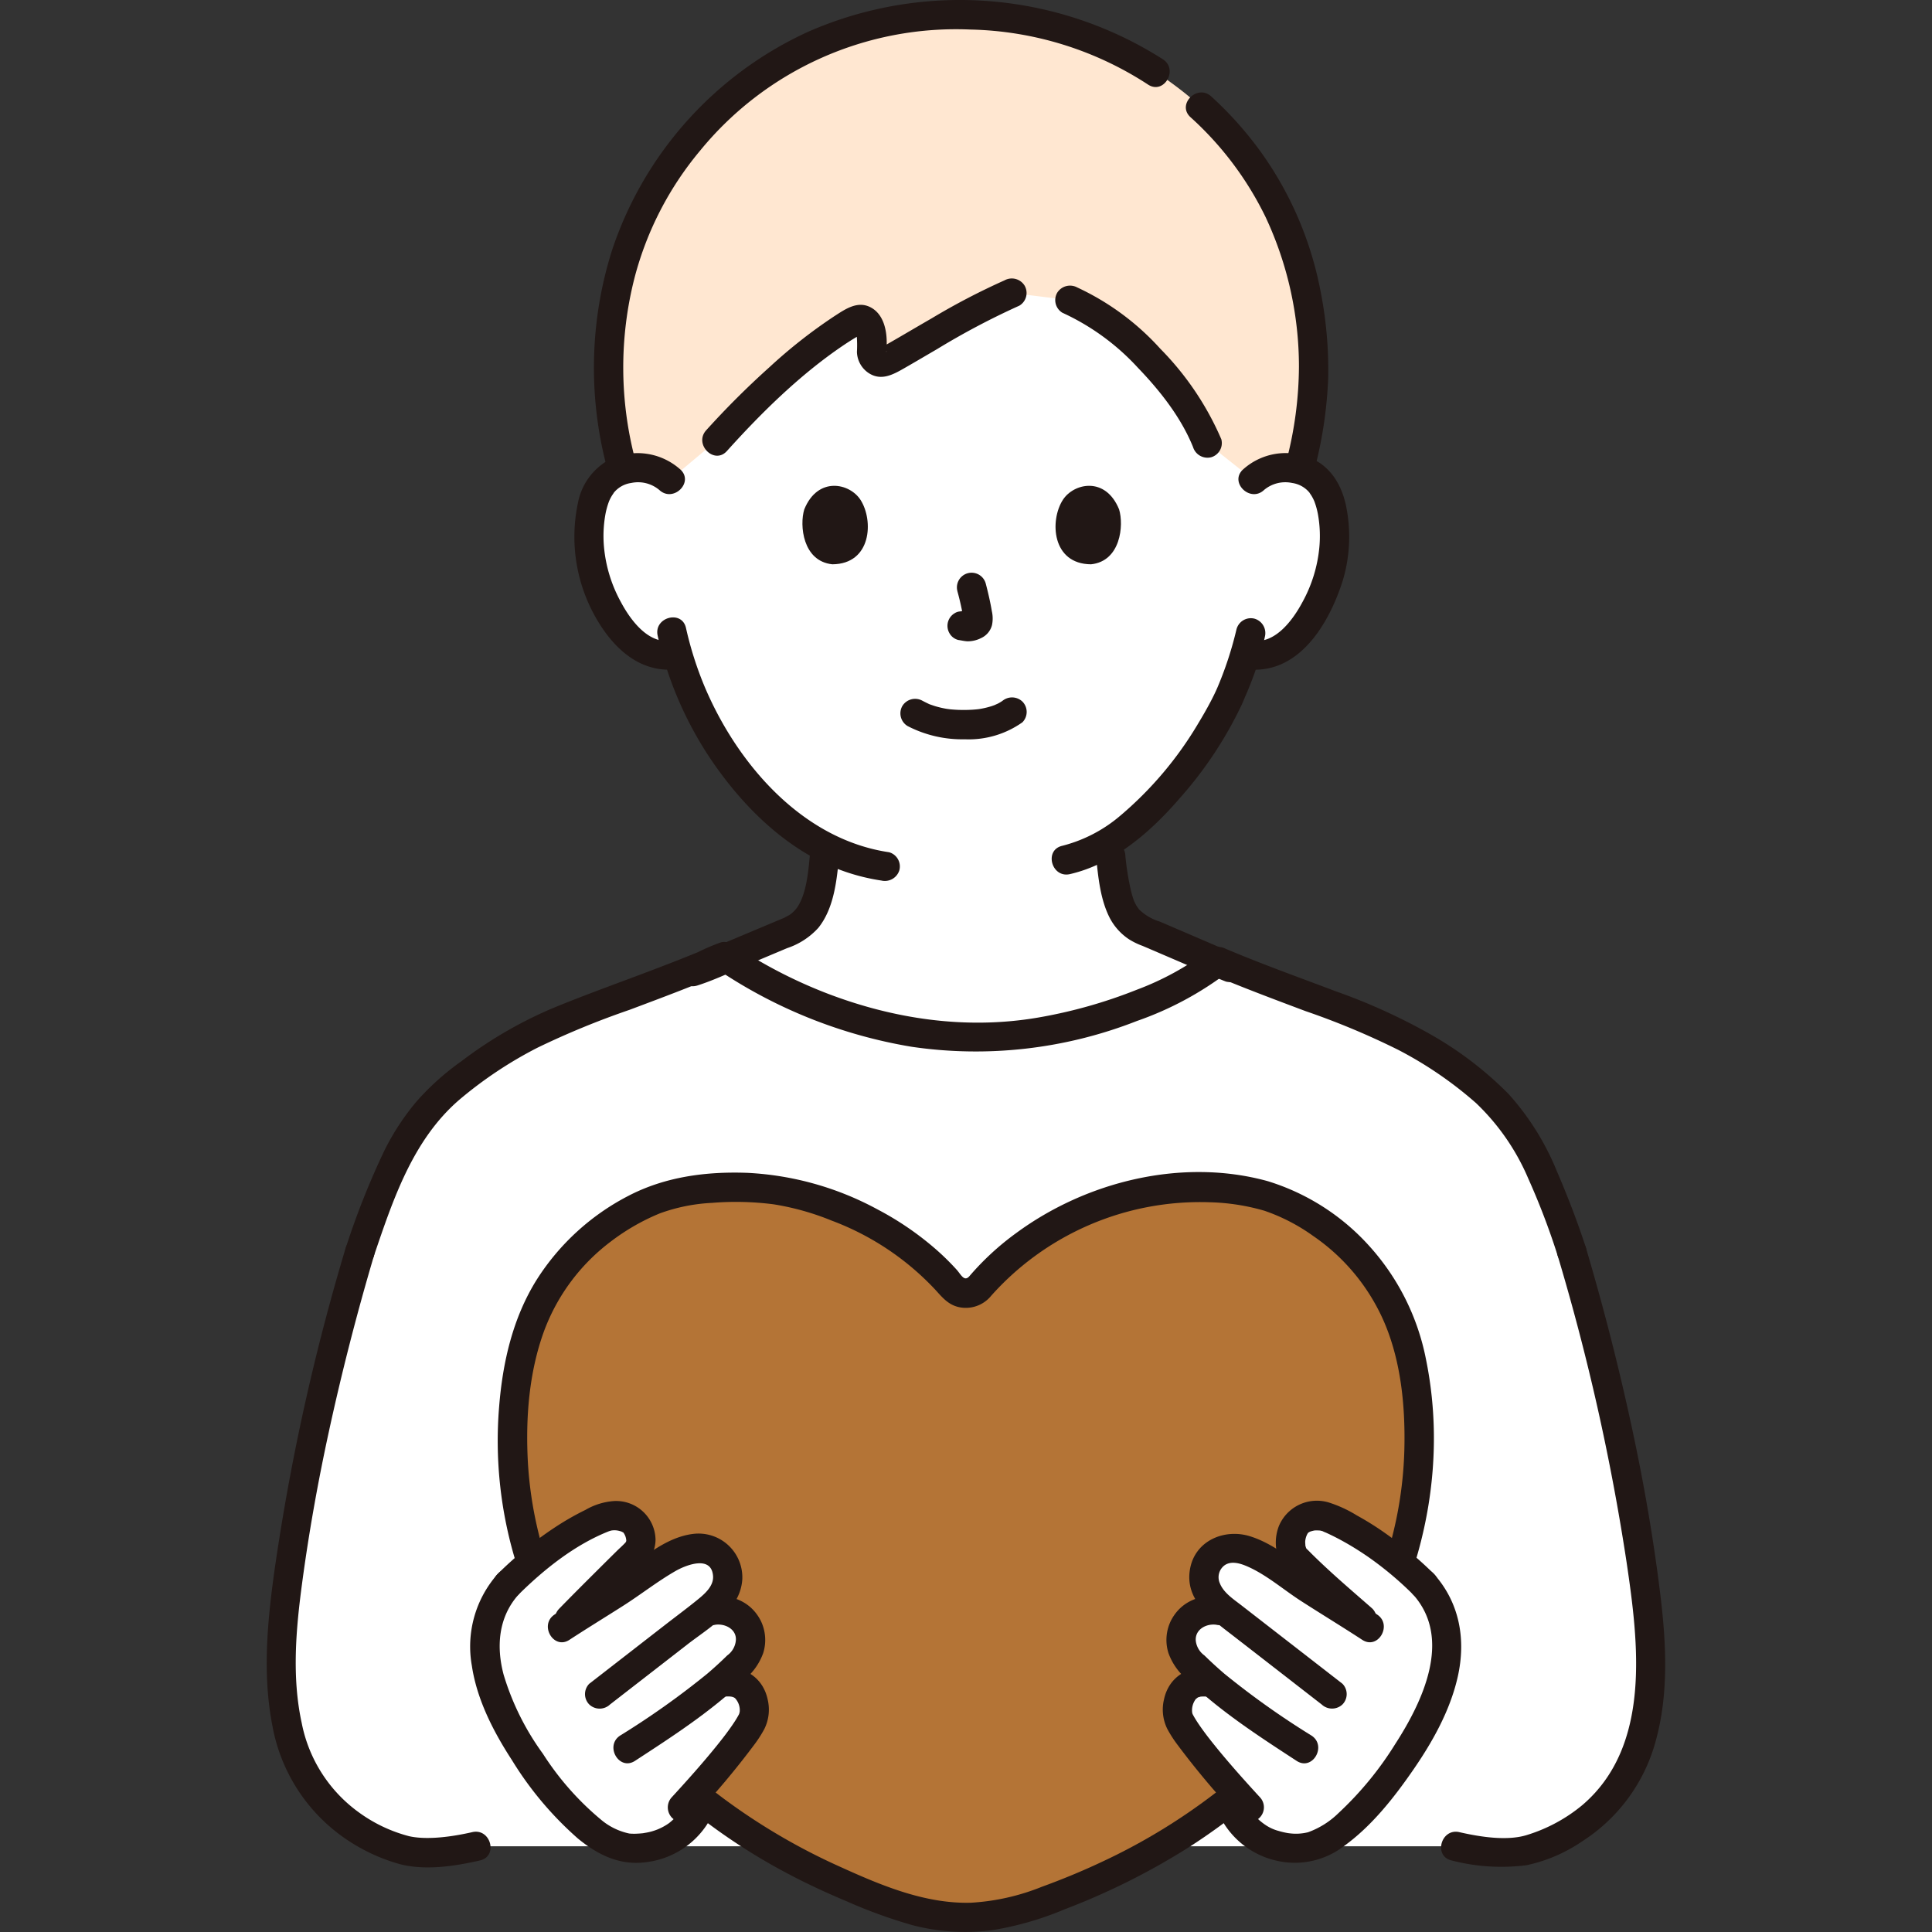
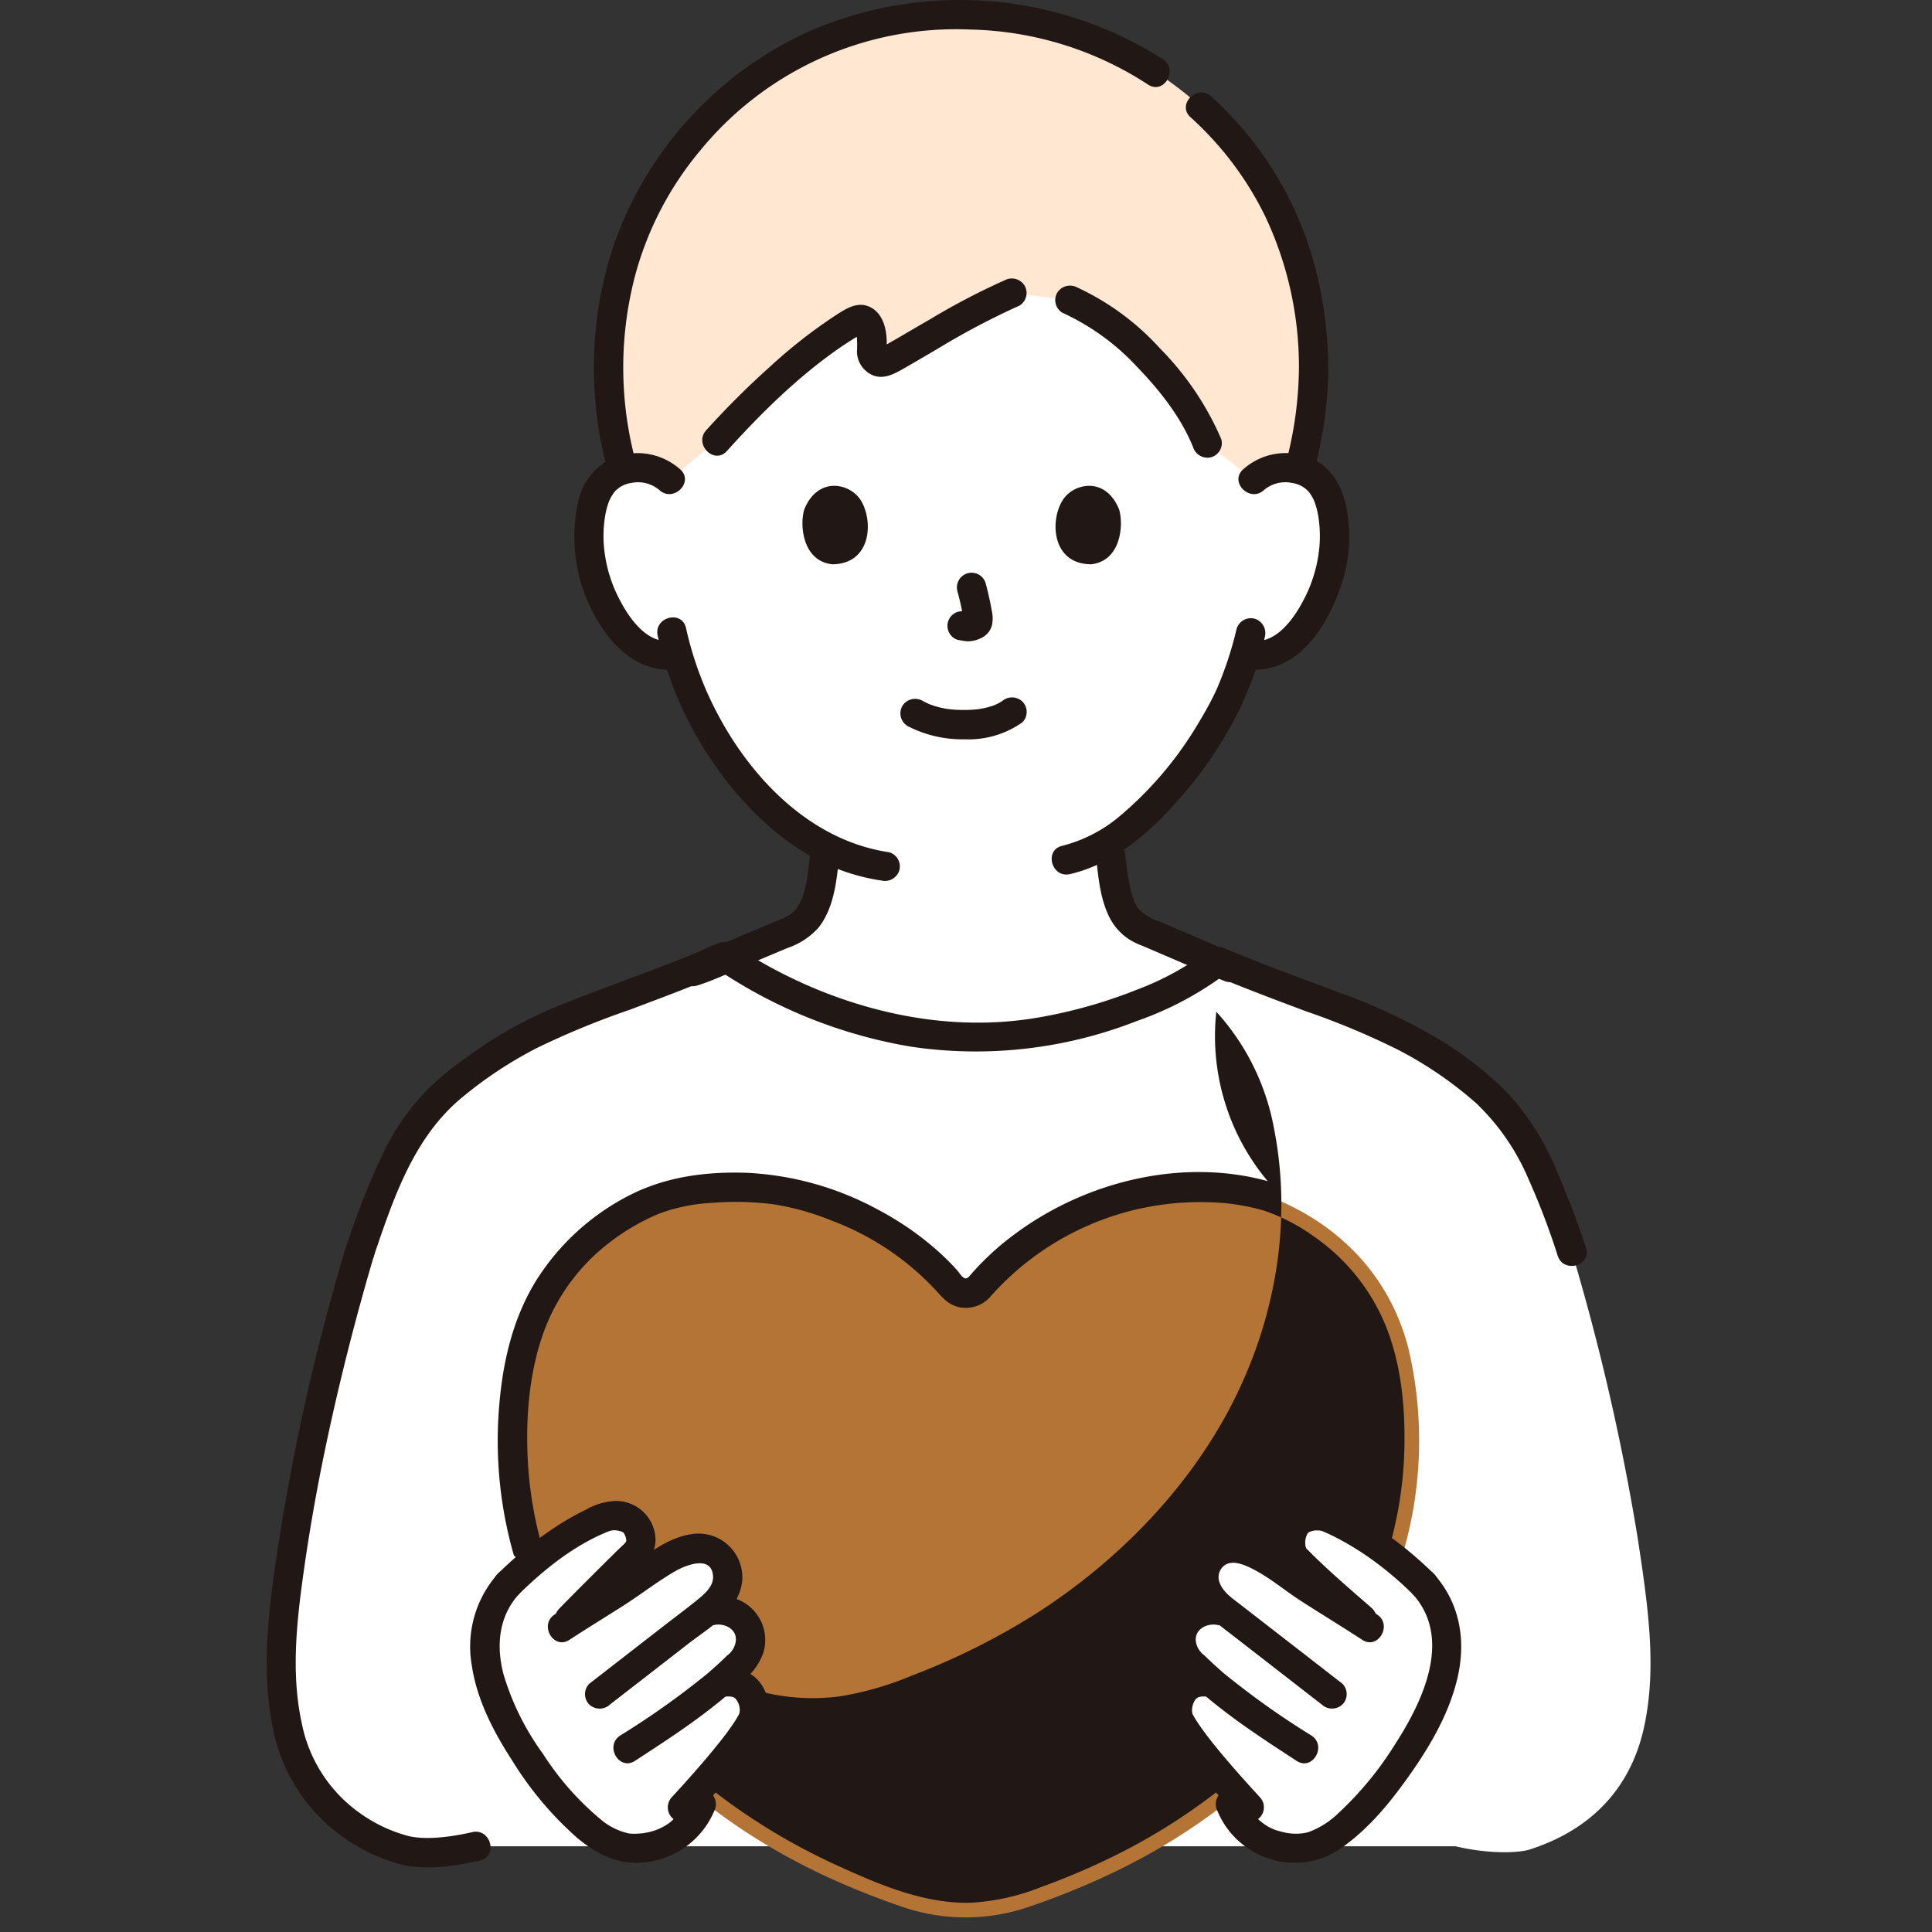
<svg xmlns="http://www.w3.org/2000/svg" width="800px" height="800px" viewBox="-43.65 0 316.161 316.161" fill="#000000">
  <rect x="-43.65" y="0" width="316.161" height="316.161" fill="#333333" stroke="none" />
  <g id="SVGRepo_bgCarrier" stroke-width="0" />
  <g id="SVGRepo_tracerCarrier" stroke-linecap="round" stroke-linejoin="round" />
  <g id="SVGRepo_iconCarrier">
    <defs>
      <style>.a{fill:#ffffff;}.b{fill:#FFE7D1;}.c{fill:#211715;}.d{fill:#B47436;}</style>
    </defs>
    <path class="a" d="M161.471,78.518a7.467,7.467,0,0,1,5.4-1.976A6.928,6.928,0,0,1,173.089,80c2.115,3.667,2.025,10.423.606,14.6-1,2.961-2.651,7.489-6.62,10.737a8.226,8.226,0,0,1-6.344,1.831l-.607-.1a48.614,48.614,0,0,1-2.184,5.925c-1.526,4.141-9.586,18.106-20,24.67a53.49,53.49,0,0,0,.934,7.615c.576,2.989,1.524,5.8,4.979,7.157.228.076,7.905,3.387,11.691,5.008-7.447,5.993-24.522,12.39-39.5,12.35-16.51-.04-31.574-6.892-40.8-13.045,4.465-1.869,10.09-4.251,10.275-4.313,3.337-1.367,4.394-4.168,4.979-7.157a51.7,51.7,0,0,0,.893-6.625,43.894,43.894,0,0,1-13.374-11.273,56.749,56.749,0,0,1-10.771-20.322,8.067,8.067,0,0,1-6.864-1.718c-3.969-3.248-5.615-7.776-6.62-10.737-1.419-4.18-1.509-10.936.605-14.6a6.93,6.93,0,0,1,6.222-3.457,7.464,7.464,0,0,1,5.4,1.976S54.724,34.426,113.724,34.426,161.471,78.518,161.471,78.518Z" />
    <path class="a" d="M34.268,302.133c-5.375,1.273-10.267,1.133-12.188.512-10.155-3.284-16.7-10.212-18.782-20.573-1.885-9.388-.626-18.752,1.212-30.688a375.179,375.179,0,0,1,10.723-46.528c1.833-5.416,4.306-11.724,5.256-13.614a35.63,35.63,0,0,1,10.45-13.89,73.668,73.668,0,0,1,16.37-10.01c8.36-3.41,19.77-7.31,27.61-10.81,9.2,6.21,24.42,13.22,41.12,13.26,15.08.04,32.28-6.44,39.65-12.47,7.72,3.29,18.07,6.86,25.81,10.02a73.825,73.825,0,0,1,16.36,10.01,35.751,35.751,0,0,1,10.46,13.89c.94,1.89,3.87,9.285,5.254,13.614A375.179,375.179,0,0,1,224.3,251.384c1.838,11.936,3.1,21.3,1.212,30.688-2.08,10.361-8.627,17.289-18.782,20.573-1.922.621-6.813.761-12.188-.512Z" />
    <path class="b" d="M108.12,2.642A55.07,55.07,0,0,0,79.535,13.278a57.2,57.2,0,0,0-23.62,44.759,63,63,0,0,0,2.338,18.874,9.113,9.113,0,0,1,2.328-.369,7.464,7.464,0,0,1,5.4,1.976l7.632-6.409c5.727-6.381,15.835-16,22.928-19.721.832-.436,1.9.154,2.238,1.544a9.148,9.148,0,0,1,.218,3.328,1.732,1.732,0,0,0,2.469,1.86c5.064-2.812,14.087-8.474,20.485-11.17l9.487,1.165a30.622,30.622,0,0,1,8.738,5.5c5.759,4.955,11.281,11.753,13.726,17.906l7.573,6a7.467,7.467,0,0,1,5.4-1.976,9.25,9.25,0,0,1,2.119.308,60.827,60.827,0,0,0,2.278-18.813c-.954-22.586-12.337-36.615-23.335-44.554A56.553,56.553,0,0,0,113.587,2.412Q110.8,2.412,108.12,2.642Z" />
    <path class="c" d="M12.918,204.218a361.784,361.784,0,0,0-11.7,53.13C.069,265.711-.7,274.162.946,282.517A28.573,28.573,0,0,0,11.517,299.9a29.862,29.862,0,0,0,10.2,5.138c4.187,1.108,9.062.358,13.191-.59,3.01-.692,1.736-5.321-1.276-4.629-3.233.743-7.371,1.327-10.336.664a24.347,24.347,0,0,1-8.172-3.863,23.593,23.593,0,0,1-9.4-14.66c-1.636-7.5-.946-15.344.064-22.883,1.108-8.271,2.576-16.488,4.345-24.643q3.165-14.6,7.415-28.94c.877-2.968-3.754-4.236-4.629-1.276Z" />
-     <path class="c" d="M211.259,205.494a365.948,365.948,0,0,1,11.268,50.128c1.947,13.166,4.126,30.118-7.27,39.8a26.287,26.287,0,0,1-9,4.856c-3.21,1.018-7.593.347-11.085-.455-3.007-.691-4.291,3.936-1.276,4.629a32.355,32.355,0,0,0,12.307.771,25.641,25.641,0,0,0,9.077-3.908,28.21,28.21,0,0,0,11.958-16.194c2.226-7.841,1.788-16.233.808-24.229-1.077-8.792-2.579-17.535-4.419-26.2q-3.266-15.379-7.743-30.471c-.874-2.955-5.508-1.7-4.629,1.276Z" />
    <path class="c" d="M17.547,205.494c3.125-9.191,6.346-18.954,13.964-25.52a67.04,67.04,0,0,1,12.853-8.552,135.87,135.87,0,0,1,14.975-6.157c5.636-2.117,11.287-4.215,16.791-6.661H73.707a80.44,80.44,0,0,0,31.8,12.69,72.155,72.155,0,0,0,36.894-4.216,53.748,53.748,0,0,0,14.985-8.059l-2.909.375c5.116,2.172,10.321,4.118,15.523,6.072a125.09,125.09,0,0,1,15.173,6.343,63.377,63.377,0,0,1,12.732,8.713,37.145,37.145,0,0,1,8.54,12.348,118.345,118.345,0,0,1,4.814,12.624c.944,2.928,5.58,1.676,4.629-1.276-1.39-4.308-3.041-8.554-4.83-12.712A43.041,43.041,0,0,0,203.193,179a58.3,58.3,0,0,0-12.963-9.853,97.065,97.065,0,0,0-15.3-6.932c-6.021-2.283-12.1-4.446-18.028-6.964a2.571,2.571,0,0,0-2.909.376,46.622,46.622,0,0,1-11.594,6.331,80.5,80.5,0,0,1-16.2,4.566c-11.723,2-23.576.253-34.614-4a78.437,78.437,0,0,1-13.6-6.854c-1.1-.7-2.287-1.834-3.695-1.446a34.83,34.83,0,0,0-3.765,1.606c-2.6,1.068-5.221,2.079-7.847,3.076-5.336,2.027-10.724,3.942-16,6.128a69.474,69.474,0,0,0-14.8,8.615,42.746,42.746,0,0,0-7.34,6.573,40.264,40.264,0,0,0-5.234,7.959,127.544,127.544,0,0,0-6.374,16.043c-1,2.931,3.638,4.19,4.629,1.276Z" />
    <path class="c" d="M67.674,76.82a10.51,10.51,0,0,0-11.616-1.6,10.232,10.232,0,0,0-5.141,7.131A26.708,26.708,0,0,0,55.01,102.93c2.893,4.226,7.02,7.281,12.346,6.554a2.414,2.414,0,0,0,1.676-2.952,2.465,2.465,0,0,0-2.952-1.676c-3.736.51-6.619-3.5-8.138-6.359a23.018,23.018,0,0,1-2.751-8.969,20.08,20.08,0,0,1,.208-5.223,12.261,12.261,0,0,1,.622-2.284,6.853,6.853,0,0,1,.493-.951c.054-.088.5-.715.168-.29a4.45,4.45,0,0,1,2.96-1.743,5.392,5.392,0,0,1,4.638,1.178c2.286,2.068,5.691-1.317,3.394-3.4Z" />
    <path class="c" d="M163.168,80.215a5.394,5.394,0,0,1,4.638-1.178,4.485,4.485,0,0,1,2.961,1.743c-.337-.425.114.2.167.29a6.97,6.97,0,0,1,.494.951,12.182,12.182,0,0,1,.621,2.284,20.038,20.038,0,0,1,.209,5.223,23.023,23.023,0,0,1-2.751,8.969c-1.519,2.854-4.4,6.869-8.138,6.359a2.481,2.481,0,0,0-2.952,1.676,2.415,2.415,0,0,0,1.676,2.952c8.7,1.188,13.759-7.37,16.013-14.54a25.066,25.066,0,0,0,.692-11.215c-.483-3.113-1.772-6.1-4.425-7.94a10.426,10.426,0,0,0-12.6,1.031c-2.295,2.077,1.108,5.463,3.394,3.4Z" />
    <path class="c" d="M158.709,102.924a58.545,58.545,0,0,1-3.261,9.884c.289-.722.029-.069-.041.082-.092.2-.182.395-.275.591-.231.483-.473.96-.722,1.433-.6,1.134-1.237,2.245-1.9,3.339a59.322,59.322,0,0,1-12.882,15.271,23.562,23.562,0,0,1-9.457,4.89c-3.008.7-1.735,5.324,1.276,4.629,7.263-1.677,13.3-6.991,18.04-12.506a64.692,64.692,0,0,0,10.068-15.224c.165-.365.322-.735.474-1.106.039-.1.271-.657.132-.331-.157.368.048-.1.086-.179.157-.347.3-.7.446-1.053q.264-.641.509-1.289a47.376,47.376,0,0,0,2.139-7.155,2.458,2.458,0,0,0-1.676-2.952,2.423,2.423,0,0,0-2.952,1.676Z" />
    <path class="c" d="M63.974,104.03A59.8,59.8,0,0,0,72.4,123.849c4.3,6.464,9.938,12.511,16.766,16.333a33.343,33.343,0,0,0,11.405,3.912,2.479,2.479,0,0,0,2.952-1.676,2.418,2.418,0,0,0-1.676-2.953c-14.164-2.092-24.776-14.377-30.135-26.973a57.176,57.176,0,0,1-3.107-9.738c-.682-3.011-5.311-1.737-4.629,1.276Z" />
    <path class="c" d="M146.648,9.7A61.8,61.8,0,0,0,88.637,5.181,60.162,60.162,0,0,0,56.515,40.924a63.813,63.813,0,0,0-.8,35.766c.766,2.99,5.4,1.723,4.628-1.276a59.269,59.269,0,0,1-.109-30.13,53.416,53.416,0,0,1,10.7-20.649,54.07,54.07,0,0,1,44.23-19.8,55.3,55.3,0,0,1,29.067,9.012c2.6,1.688,5.006-2.466,2.422-4.145Z" />
    <path class="c" d="M171.5,76.69a69.462,69.462,0,0,0,2.2-14.775,66.514,66.514,0,0,0-1.33-14.674,57.481,57.481,0,0,0-9.709-22.4,59.349,59.349,0,0,0-8.1-9.064c-2.283-2.072-5.687,1.312-3.394,3.4a53.507,53.507,0,0,1,12.295,16.359A57.725,57.725,0,0,1,168.915,60a62,62,0,0,1-2.043,15.41c-.735,3,3.893,4.28,4.628,1.276Z" />
    <path class="c" d="M104.876,118.816a19.41,19.41,0,0,0,9.353,2.164,15.2,15.2,0,0,0,9.432-2.779,2.413,2.413,0,0,0,0-3.394,2.462,2.462,0,0,0-3.394,0c.726-.565.155-.127-.032-.008s-.382.232-.579.336c-.164.086-.874.368-.221.126-.266.1-.529.2-.8.29a13.937,13.937,0,0,1-2.237.511c.351-.052-.086.006-.222.02-.219.021-.439.04-.659.054q-.793.051-1.59.044-.712,0-1.423-.051c-.218-.015-.435-.032-.652-.054-.018,0-.8-.11-.324-.035a16.028,16.028,0,0,1-2.089-.464c-.293-.088-.578-.193-.867-.291-.616-.211.344.178-.212-.084q-.537-.254-1.062-.53a2.453,2.453,0,0,0-3.284.861,2.427,2.427,0,0,0,.861,3.284Z" />
    <path class="c" d="M113.025,96.762a43.812,43.812,0,0,1,1.035,4.735l-.086-.638a2.852,2.852,0,0,1,.018.653l.086-.638a1.639,1.639,0,0,1-.072.294l.242-.573a1.2,1.2,0,0,1-.1.189l.375-.486a1.006,1.006,0,0,1-.154.152l.485-.375a3.053,3.053,0,0,1-.375.2l.574-.242a2.741,2.741,0,0,1-.632.184l.638-.086a2.511,2.511,0,0,1-.594,0l.638.086c-.223-.031-.443-.086-.667-.116a1.823,1.823,0,0,0-.957-.043,1.8,1.8,0,0,0-.892.285,2.4,2.4,0,0,0-.861,3.284,2.3,2.3,0,0,0,1.434,1.1c.507.068,1,.2,1.514.22a4.836,4.836,0,0,0,2.228-.53,3.21,3.21,0,0,0,1.781-2.116,5.328,5.328,0,0,0-.023-2.283c-.257-1.525-.61-3.037-1-4.533a2.4,2.4,0,0,0-4.629,1.276Z" />
    <path class="c" d="M87.964,83.361c-.791,2.569-.275,8.48,4.593,8.983,6.433-.038,6.776-7.184,4.61-10.544C95.394,79.049,90.18,77.905,87.964,83.361Z" />
    <path class="c" d="M139.484,83.361c.791,2.57.276,8.48-4.592,8.983-6.433-.039-6.776-7.185-4.61-10.545C132.055,79.049,137.269,77.905,139.484,83.361Z" />
    <path class="c" d="M130.223,51.188a38.5,38.5,0,0,1,12.341,8.995c3.613,3.757,7.046,8.1,9.02,12.972a2.475,2.475,0,0,0,2.952,1.676,2.415,2.415,0,0,0,1.676-2.952,48.151,48.151,0,0,0-9.971-14.794,42.31,42.31,0,0,0-13.6-10.042,2.477,2.477,0,0,0-3.284.861,2.418,2.418,0,0,0,.861,3.284Z" />
    <path class="c" d="M75.306,73.807c5.665-6.294,11.932-12.463,18.96-17.229.757-.513,1.528-1.008,2.318-1.469a5.462,5.462,0,0,0,.823-.5,8.19,8.19,0,0,1-.941-.168c-.07.057.134.822.091.565a19.4,19.4,0,0,1,.026,2.585,4.292,4.292,0,0,0,1.811,3.384c2.116,1.473,4.136.315,6.075-.8,1.747-1,3.482-2.029,5.225-3.042a123.2,123.2,0,0,1,13.464-7.111,2.414,2.414,0,0,0,.861-3.284,2.463,2.463,0,0,0-3.283-.861,112.485,112.485,0,0,0-11.946,6.232c-1.875,1.08-3.739,2.179-5.61,3.266-.812.471-1.625.941-2.443,1.4a3.757,3.757,0,0,0-.486.272s.571-.178.79-.049c-.062-.037.543.507.342.592.018-.008.06-.937.062-.985.106-2.34-.428-5.255-2.742-6.37-2.136-1.029-4.133.427-5.889,1.556A83.626,83.626,0,0,0,82.275,60.08,138.571,138.571,0,0,0,71.912,70.412c-2.062,2.291,1.322,5.7,3.394,3.395Z" />
    <path class="c" d="M70.487,161.267c3.257-1.047,6.415-2.635,9.565-3.96q2.557-1.077,5.114-2.152a11.977,11.977,0,0,0,5.1-3.317c2.631-3.277,3.038-7.97,3.426-12a2.417,2.417,0,0,0-2.4-2.4,2.452,2.452,0,0,0-2.4,2.4c-.277,2.872-.561,6.49-2.156,8.757a5.608,5.608,0,0,1-1.034,1.025c-.3.21-.638.351-.951.538-.45.27.281-.111.05-.012-.356.154-.717.3-1.075.448-3.589,1.5-7.172,3.024-10.764,4.52-1.237.515-2.475,1.113-3.752,1.523-2.929.941-1.677,5.578,1.276,4.629Z" />
    <path class="c" d="M135.709,140.037c.339,3.394.676,7.137,2.267,10.22a9.438,9.438,0,0,0,3.136,3.457,11.586,11.586,0,0,0,2.108,1.037c.082.034.255.065.313.129-.135-.147-.639-.272-.2-.086l.332.141,1.015.434,2.517,1.08q2.855,1.225,5.708,2.452c1.348.579,2.689,1.2,4.06,1.727a2.42,2.42,0,0,0,2.952-1.677A2.453,2.453,0,0,0,158.238,156c-.08-.03-.159-.065-.238-.1-.415-.166.543.231.236.1l-.36-.152q-.96-.409-1.92-.822-2.637-1.129-5.271-2.264-2.274-.977-4.549-1.95a8.367,8.367,0,0,1-3.45-2.053c.192.226-.264-.391-.331-.5q-.123-.207-.234-.422a4.093,4.093,0,0,0-.182-.375,16.426,16.426,0,0,1-.543-1.833,43.435,43.435,0,0,1-.887-5.59,2.466,2.466,0,0,0-2.4-2.4,2.417,2.417,0,0,0-2.4,2.4Z" />
    <path class="d" d="M116.628,210.6a2.9,2.9,0,0,1-4.45,0c-5.965-7.139-14.7-12.293-24.988-15.1-6.956-1.9-18.273-1.517-24.01.95C53.017,200.819,45.013,208.962,42,220.575a65.743,65.743,0,0,0,1.4,35.333,76.628,76.628,0,0,0,16.562,28.024C72.37,297.858,87.6,306.461,104.11,312.078a31.825,31.825,0,0,0,20.482.005c16.544-5.617,31.841-14.221,44.257-28.151a76.628,76.628,0,0,0,16.562-28.024,65.743,65.743,0,0,0,1.4-35.333c-3.014-11.613-11.018-19.756-21.181-24.125-5.737-2.467-17.054-2.85-24.011-.95C131.333,198.308,122.593,203.462,116.628,210.6Z" />
-     <path class="c" d="M114.931,208.9c-.814.87-1.357-.375-2.021-1.11a40.7,40.7,0,0,0-3.867-3.745,49.571,49.571,0,0,0-9.087-6.13,49.833,49.833,0,0,0-21.246-5.983c-6.8-.253-13.555.627-19.629,3.815a38.912,38.912,0,0,0-14.87,13.619c-3.95,6.287-5.616,13.6-6.189,20.924a67.821,67.821,0,0,0,2.428,24.258c4.379,14.862,13.5,27.962,24.963,38.26a98.76,98.76,0,0,0,18.913,13.3c3.414,1.852,6.93,3.5,10.51,5a82.173,82.173,0,0,0,10.82,3.931,34.106,34.106,0,0,0,13.067.823,51.408,51.408,0,0,0,11.807-3.4,113.432,113.432,0,0,0,20.488-10.247c12.833-8.251,24.216-19.721,31.408-33.257,7.532-14.174,10.506-30.623,7.291-46.449a38.693,38.693,0,0,0-9.36-18.682A36.944,36.944,0,0,0,163.8,193.288c-13.974-3.85-29.67.032-41.179,8.513a44.483,44.483,0,0,0-7.686,7.1,2.464,2.464,0,0,0,0,3.394,2.419,2.419,0,0,0,3.394,0,45.8,45.8,0,0,1,35.942-15.553,35.083,35.083,0,0,1,8.986,1.386,30.712,30.712,0,0,1,7.974,4.121A32.9,32.9,0,0,1,182.9,216.439c2.75,6.468,3.436,13.834,3.265,20.8a64.349,64.349,0,0,1-4.6,22.233c-5.317,13.438-14.979,25.1-26.318,33.93a98.974,98.974,0,0,1-18.622,11.3c-3.207,1.512-6.486,2.86-9.817,4.073a36.559,36.559,0,0,1-11.552,2.594c-7.528.212-14.763-2.855-21.5-5.914a102.3,102.3,0,0,1-18.9-11.063c-11.492-8.567-21.352-20.148-26.979-33.4a64.21,64.21,0,0,1-5.149-21.827c-.373-7.157.188-14.623,2.676-21.4a32.458,32.458,0,0,1,10.9-14.594,35.3,35.3,0,0,1,8.028-4.611,28.956,28.956,0,0,1,8.525-1.716,48.24,48.24,0,0,1,10.079.234,42.947,42.947,0,0,1,9.524,2.672,44.581,44.581,0,0,1,16.941,11.3c1.162,1.276,2.129,2.484,3.912,2.864a5.357,5.357,0,0,0,5.021-1.617C120.435,210.045,117.047,206.643,114.931,208.9Z" />
+     <path class="c" d="M114.931,208.9c-.814.87-1.357-.375-2.021-1.11a40.7,40.7,0,0,0-3.867-3.745,49.571,49.571,0,0,0-9.087-6.13,49.833,49.833,0,0,0-21.246-5.983c-6.8-.253-13.555.627-19.629,3.815a38.912,38.912,0,0,0-14.87,13.619c-3.95,6.287-5.616,13.6-6.189,20.924a67.821,67.821,0,0,0,2.428,24.258a98.76,98.76,0,0,0,18.913,13.3c3.414,1.852,6.93,3.5,10.51,5a82.173,82.173,0,0,0,10.82,3.931,34.106,34.106,0,0,0,13.067.823,51.408,51.408,0,0,0,11.807-3.4,113.432,113.432,0,0,0,20.488-10.247c12.833-8.251,24.216-19.721,31.408-33.257,7.532-14.174,10.506-30.623,7.291-46.449a38.693,38.693,0,0,0-9.36-18.682A36.944,36.944,0,0,0,163.8,193.288c-13.974-3.85-29.67.032-41.179,8.513a44.483,44.483,0,0,0-7.686,7.1,2.464,2.464,0,0,0,0,3.394,2.419,2.419,0,0,0,3.394,0,45.8,45.8,0,0,1,35.942-15.553,35.083,35.083,0,0,1,8.986,1.386,30.712,30.712,0,0,1,7.974,4.121A32.9,32.9,0,0,1,182.9,216.439c2.75,6.468,3.436,13.834,3.265,20.8a64.349,64.349,0,0,1-4.6,22.233c-5.317,13.438-14.979,25.1-26.318,33.93a98.974,98.974,0,0,1-18.622,11.3c-3.207,1.512-6.486,2.86-9.817,4.073a36.559,36.559,0,0,1-11.552,2.594c-7.528.212-14.763-2.855-21.5-5.914a102.3,102.3,0,0,1-18.9-11.063c-11.492-8.567-21.352-20.148-26.979-33.4a64.21,64.21,0,0,1-5.149-21.827c-.373-7.157.188-14.623,2.676-21.4a32.458,32.458,0,0,1,10.9-14.594,35.3,35.3,0,0,1,8.028-4.611,28.956,28.956,0,0,1,8.525-1.716,48.24,48.24,0,0,1,10.079.234,42.947,42.947,0,0,1,9.524,2.672,44.581,44.581,0,0,1,16.941,11.3c1.162,1.276,2.129,2.484,3.912,2.864a5.357,5.357,0,0,0,5.021-1.617C120.435,210.045,117.047,206.643,114.931,208.9Z" />
    <path class="a" d="M179.238,264.94c-2.806-2.473-7.209-6.167-10.875-9.917-1.021-1.044-1.207-3.682.03-5.483,1.16-1.686,4.01-1.719,5.166-1.234a52.1,52.1,0,0,1,15.762,10.967c8,8.778,2.009,21.382-5.306,31.278-3.777,5.111-9.444,11.444-14.444,11.889a11.619,11.619,0,0,1-11.889-7.223l.178-2.7c-3.241-3.665-7.4-8.6-8.534-11.035a5.3,5.3,0,0,1,.7-4.779c1.33-1.707,3.216-1.545,4.692-1.368-1.307-1.132-2.588-2.33-3.837-3.615a5.386,5.386,0,0,1-1.139-4.5,5.485,5.485,0,0,1,2.041-2.861,6.071,6.071,0,0,1,5.182-.6l-.17-.132c-1.853-1.438-3.4-3.2-3.427-5.55a4.728,4.728,0,0,1,5.328-4.7c2.768.324,5.534,2.254,7.794,3.884,3.073,2.217,9.772,6.3,14,9.025Z" />
    <path class="c" d="M191.018,257.576a62.678,62.678,0,0,0-8.012-6.7,48.136,48.136,0,0,0-4.625-2.891,20.35,20.35,0,0,0-4.69-2.145,6.74,6.74,0,0,0-8.057,3.882,7.54,7.54,0,0,0-.165,4.959c.582,1.748,2.064,2.938,3.356,4.172,2.819,2.692,5.79,5.214,8.716,7.788a2.458,2.458,0,0,0,3.394,0,2.423,2.423,0,0,0,0-3.394c-2.119-1.864-4.265-3.7-6.355-5.594-1.171-1.063-2.328-2.144-3.455-3.254-.269-.265-.531-.538-.8-.8,0,0-.443-.393-.21-.195.167.142-.035-.061-.063-.125.131.3-.074-.272-.094-.374.033.164-.028-.477-.021-.628a3.22,3.22,0,0,1,.289-1.121,2.57,2.57,0,0,1,.242-.4c-.057.074-.122.144.04.013-.007.006.29-.148.123-.088a4.843,4.843,0,0,1,.861-.231c.291-.048.038,0-.014.006.122-.01.245-.017.367-.015s.714.035.479,0,.331.084.446.121a5.841,5.841,0,0,0,.579.253q.5.228.989.468,1.066.524,2.1,1.108c1.322.743,2.6,1.554,3.851,2.418a55.212,55.212,0,0,1,7.336,6.16c2.2,2.175,5.594-1.217,3.394-3.394Z" />
    <path class="c" d="M181.7,264.206c-3.368-2.2-6.806-4.282-10.184-6.461-3.421-2.206-6.667-5.117-10.606-6.343-4.145-1.29-8.9.669-9.792,5.214-1.029,5.249,3.5,8.333,7.1,11.122l14.419,11.19a2.48,2.48,0,0,0,3.394,0,2.415,2.415,0,0,0,0-3.394l-10.912-8.469-5.65-4.385c-1.268-.983-2.888-2.033-3.5-3.593a2.431,2.431,0,0,1,.784-2.942c1.114-.774,2.612-.295,3.764.213,3.128,1.379,5.86,3.784,8.729,5.63,3.329,2.143,6.714,4.2,10.031,6.363,2.595,1.692,5-2.462,2.423-4.145Z" />
    <path class="c" d="M156.667,261.25c-3.549-.494-7,.606-8.712,3.985a7.144,7.144,0,0,0-.4,5.264,10.007,10.007,0,0,0,3.082,4.363c5.389,5.169,11.674,9.239,17.907,13.3,2.6,1.691,5-2.463,2.423-4.145A134.084,134.084,0,0,1,156.721,273.9q-1.689-1.446-3.276-3a3.449,3.449,0,0,1-1.408-2.365c-.18-1.868,1.7-2.884,3.354-2.654a2.484,2.484,0,0,0,2.953-1.676,2.418,2.418,0,0,0-1.677-2.953Z" />
    <path class="c" d="M154.487,272.9c-3.638-.383-6.855,1.469-7.653,5.19a7.129,7.129,0,0,0,.549,4.859,19.881,19.881,0,0,0,1.636,2.545A133.76,133.76,0,0,0,159.1,297.466a2.4,2.4,0,0,0,3.394-3.394c-2.885-3.141-5.9-6.528-8.413-9.768-.465-.6-1.159-1.54-1.67-2.308-.226-.341-.447-.686-.65-1.04-.08-.141-.159-.282-.233-.426q-.147-.3.017.079a2.619,2.619,0,0,1-.106-.378,3.043,3.043,0,0,1,.606-2.2c.035-.034.483-.341.266-.235.066-.032.756-.2.4-.141a6.919,6.919,0,0,1,1.778.05,2.415,2.415,0,0,0,2.4-2.4,2.454,2.454,0,0,0-2.4-2.4Z" />
    <path class="c" d="M187.624,260.97c6.459,7.262,1.487,17.558-2.969,24.457a54.9,54.9,0,0,1-9.249,11.255,13.809,13.809,0,0,1-4.986,3.15,8.181,8.181,0,0,1-3.034.18c-.134-.01-.575-.085-.061,0-.214-.034-.426-.071-.638-.114-.377-.078-.751-.172-1.119-.283a7,7,0,0,1-2.006-.89,9.773,9.773,0,0,1-3.808-4.716,2.415,2.415,0,0,0-3.283-.861,2.463,2.463,0,0,0-.861,3.284,13.731,13.731,0,0,0,9.8,8.094,13.2,13.2,0,0,0,10.8-2.37c4.558-3.281,8.142-7.821,11.316-12.4,3.21-4.634,6.123-9.8,7.373-15.349,1.372-6.087.327-12.09-3.884-16.824-2.057-2.313-5.442,1.092-3.394,3.394Z" />
    <path class="a" d="M60.929,253.427a3.947,3.947,0,0,0-.516-3.887c-1.16-1.686-4.01-1.719-5.166-1.234a52.1,52.1,0,0,0-15.762,10.967c-8,8.778-2.009,21.382,5.305,31.278,3.778,5.111,9.445,11.444,14.445,11.889a11.619,11.619,0,0,0,11.889-7.223l-.178-2.7c3.241-3.665,7.4-8.6,8.534-11.035a5.3,5.3,0,0,0-.7-4.779c-1.33-1.707-3.216-1.545-4.692-1.368,1.307-1.132,2.588-2.33,3.837-3.615a5.386,5.386,0,0,0,1.139-4.5,5.485,5.485,0,0,0-2.041-2.861,6.071,6.071,0,0,0-5.182-.6l.17-.132c1.852-1.438,3.4-3.2,3.426-5.55a4.727,4.727,0,0,0-5.328-4.7c-2.768.324-5.533,2.254-7.793,3.884-3.073,2.217-9.772,6.3-14,9.025l1.248-1.338c2.425-2.5,7.233-7.285,11-11A1.9,1.9,0,0,0,60.929,253.427Z" />
    <path class="c" d="M41.182,260.97c4.207-4.163,9.216-8.166,14.766-10.372a3.187,3.187,0,0,1,.351-.11,2.2,2.2,0,0,1,.29-.062c-.049.009-.386.029-.1.023a3,3,0,0,1,1.2.077c.165.042.328.093.488.151-.062-.022-.227-.1,0,.025.062.034.139.043.189.1a2.389,2.389,0,0,1,.463,1.207c.026.424-.018.015-.061.393.03-.264-.141.125.1-.154-.508.583-1.119,1.1-1.668,1.647q-1.557,1.539-3.108,3.083c-2.086,2.077-4.171,4.156-6.224,6.266-2.155,2.215,1.236,5.613,3.394,3.394,2.134-2.194,4.3-4.354,6.472-6.513q1.849-1.841,3.706-3.672a5.922,5.922,0,0,0,2.186-4.444,6.456,6.456,0,0,0-6.787-6.372,10.759,10.759,0,0,0-4.664,1.44,44.76,44.76,0,0,0-4.844,2.757,60.9,60.9,0,0,0-9.546,7.743c-2.2,2.176,1.2,5.57,3.394,3.394Z" />
    <path class="c" d="M49.531,268.351c2.9-1.892,5.854-3.7,8.776-5.56,2.879-1.831,5.6-3.981,8.556-5.684,1.771-1.022,5.924-2.636,6.174.8.117,1.6-1.293,2.858-2.414,3.775-1.753,1.435-3.582,2.786-5.372,4.175l-12.47,9.678a2.412,2.412,0,0,0,0,3.394,2.463,2.463,0,0,0,3.394,0L68.84,269.1c3.584-2.781,8.646-5.581,8.983-10.642a7.17,7.17,0,0,0-8.029-7.445c-4.312.529-7.68,3.568-11.177,5.871-3.8,2.5-7.7,4.84-11.509,7.323-2.578,1.681-.175,5.838,2.423,4.145Z" />
    <path class="c" d="M73.415,265.879c1.583-.22,3.445.714,3.359,2.485a3.394,3.394,0,0,1-1.413,2.534q-1.584,1.56-3.277,3a133.44,133.44,0,0,1-14.246,10.113c-2.579,1.68-.176,5.837,2.423,4.145,6.233-4.06,12.518-8.13,17.907-13.3A9.958,9.958,0,0,0,81.25,270.5a7.164,7.164,0,0,0-.4-5.264c-1.714-3.38-5.163-4.479-8.712-3.985a2.416,2.416,0,0,0-1.677,2.953,2.466,2.466,0,0,0,2.953,1.676Z" />
    <path class="c" d="M74.319,277.7c1-.105,1.855-.189,2.33.213A2.868,2.868,0,0,1,77.4,280.1a3.425,3.425,0,0,1-.135.508q.164-.384.017-.079c-.074.144-.153.285-.233.426-.186.325-.387.641-.593.954-.528.8-1.24,1.766-1.727,2.394-2.51,3.239-5.528,6.628-8.413,9.768a2.451,2.451,0,0,0,0,3.394,2.424,2.424,0,0,0,3.394,0A133.76,133.76,0,0,0,79.787,285.5a19.881,19.881,0,0,0,1.636-2.545,7.134,7.134,0,0,0,.549-4.859c-.8-3.721-4.015-5.573-7.653-5.19a2.47,2.47,0,0,0-2.4,2.4,2.415,2.415,0,0,0,2.4,2.4Z" />
    <path class="c" d="M37.788,257.576a17.887,17.887,0,0,0-4.222,15.008c.829,5.552,3.524,10.782,6.553,15.44A55.891,55.891,0,0,0,50.9,300.845c3.213,2.649,6.789,4.433,11.014,3.908A13.881,13.881,0,0,0,73.2,296.429a2.48,2.48,0,0,0-.861-3.284,2.418,2.418,0,0,0-3.284.861,10.214,10.214,0,0,1-3.225,4.341,9.163,9.163,0,0,1-3.923,1.59c-.139.029-.282.05-.422.072.492-.077.141-.018.035-.007-.276.027-.551.05-.827.062a8.818,8.818,0,0,1-1.35-.016,10.516,10.516,0,0,1-4.685-2.307,46.74,46.74,0,0,1-9.468-10.757,42.771,42.771,0,0,1-6.428-12.946c-1.22-4.605-.848-9.39,2.424-13.068,2.047-2.3-1.336-5.708-3.394-3.394Z" />
  </g>
</svg>